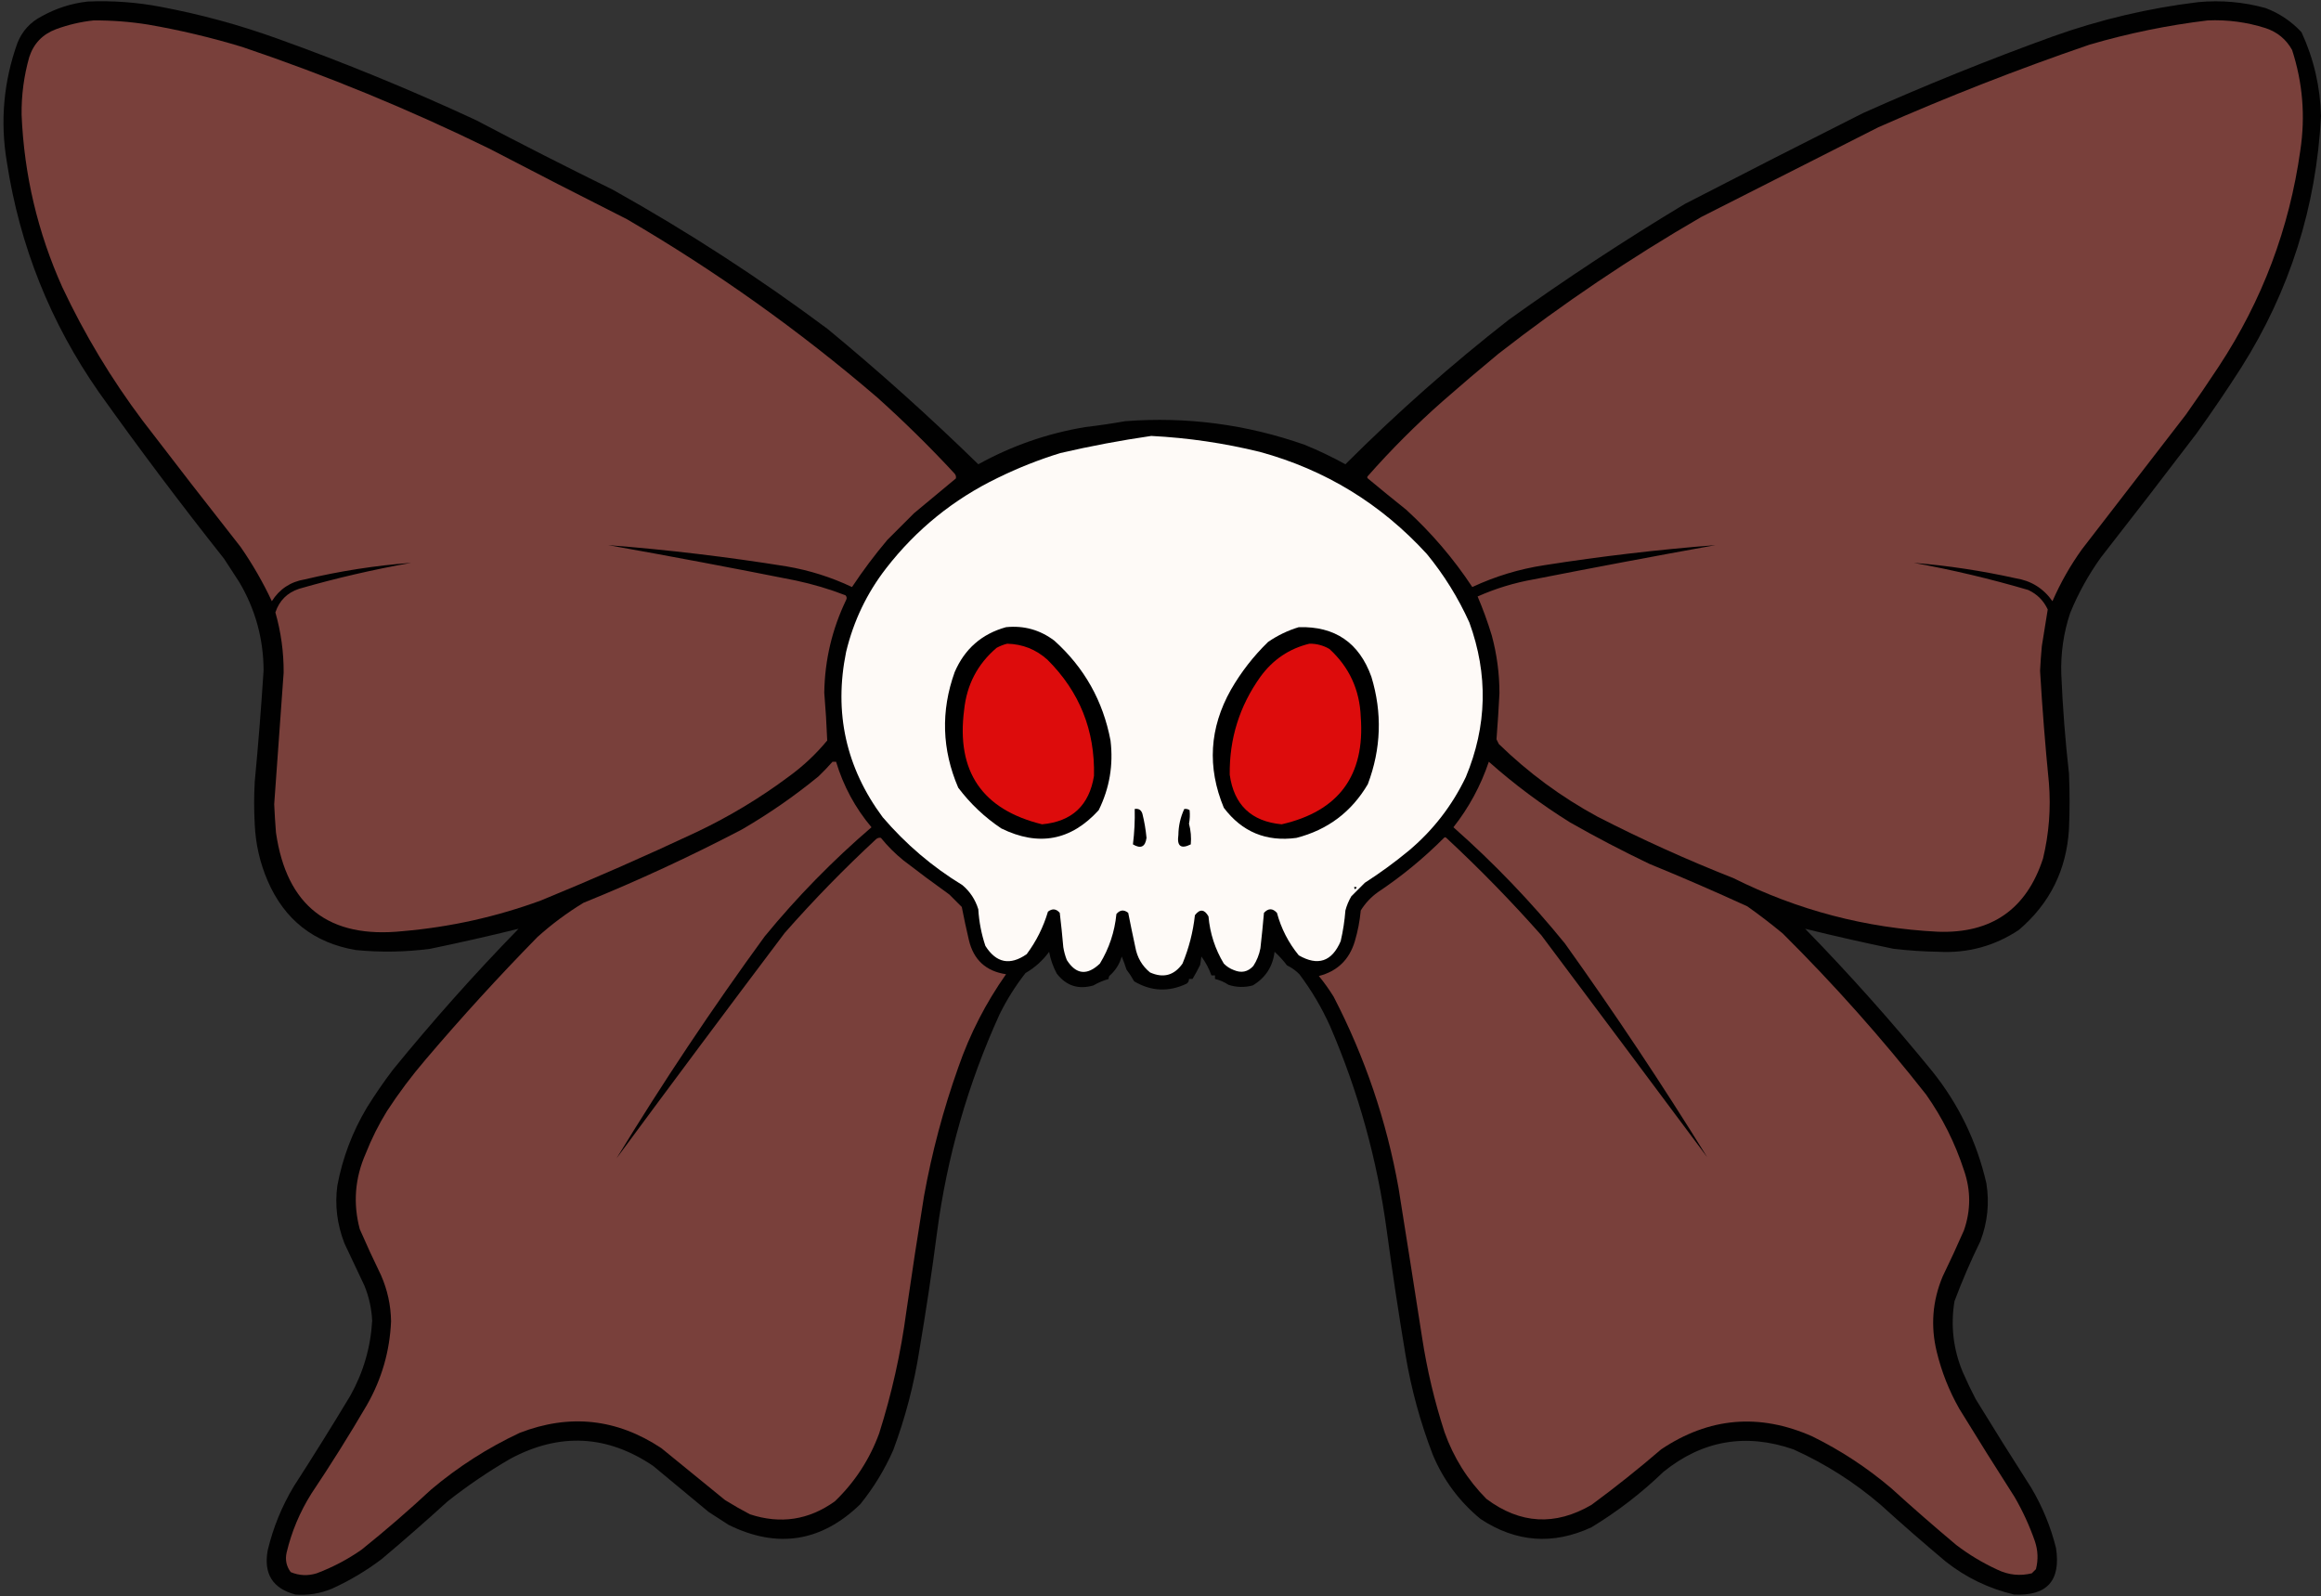
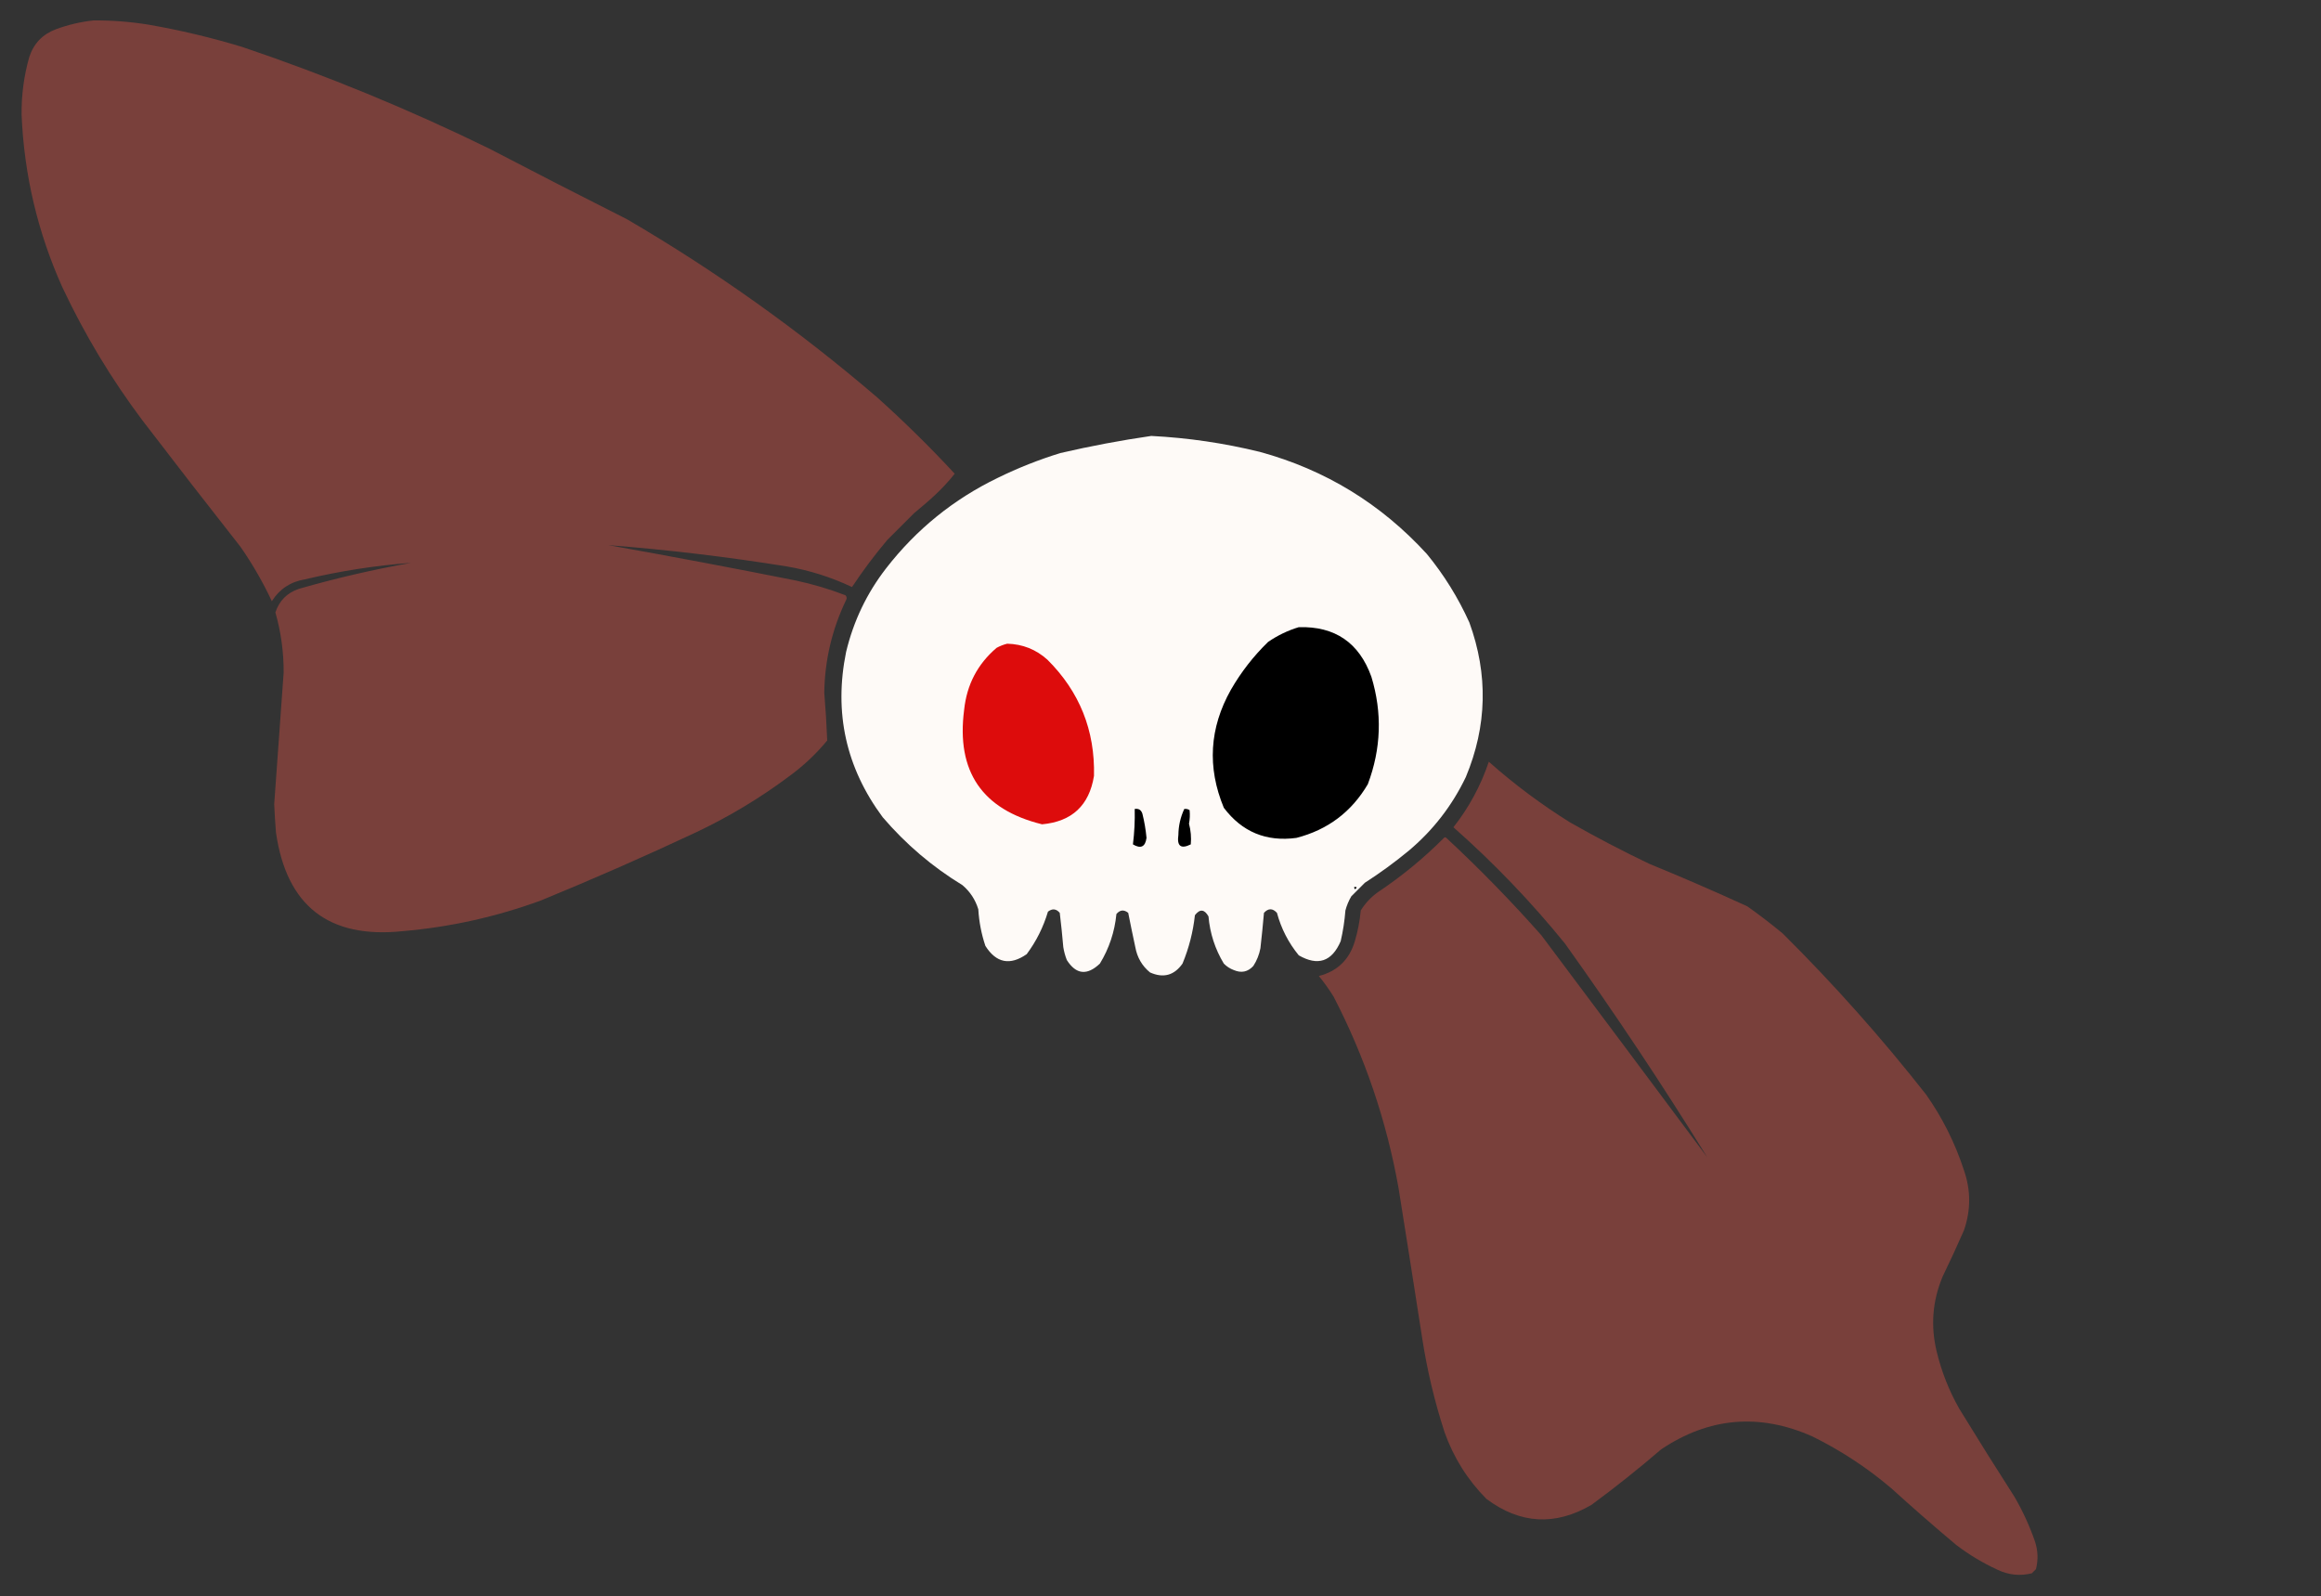
<svg xmlns="http://www.w3.org/2000/svg" clip-rule="evenodd" fill="#000000" fill-rule="evenodd" height="1352.2" image-rendering="optimizeQuality" preserveAspectRatio="xMidYMid meet" shape-rendering="geometricPrecision" text-rendering="geometricPrecision" version="1" viewBox="16.2 124.2 1966.3 1352.2" width="1966.3" zoomAndPan="magnify">
  <rect x="16.2" y="124.2" width="1966.3" height="1352.2" fill="#333333" stroke="none" />
  <g id="change1_5">
-     <path d="M 90.5,125.5 C 111.348,124.591 132.014,126.091 152.5,130C 186.222,136.347 219.222,145.347 251.5,157C 308.548,177.46 364.548,200.46 419.5,226C 457.855,246.178 496.521,265.844 535.5,285C 598.86,320.395 659.527,359.728 717.5,403C 761.491,439.315 803.991,477.482 845,517.5C 873.332,501.833 903.499,491.333 935.5,486C 946.882,484.654 958.215,482.988 969.5,481C 1021.53,477.005 1072.2,483.671 1121.5,501C 1133.35,505.842 1144.85,511.342 1156,517.5C 1199.82,473.728 1245.99,432.895 1294.5,395C 1342.81,360.368 1392.48,327.702 1443.5,297C 1493.65,271.093 1543.98,245.426 1594.5,220C 1647.37,196.377 1701.03,174.71 1755.5,155C 1795.43,140.767 1836.43,131.1 1878.5,126C 1897.83,124.196 1916.83,125.863 1935.5,131C 1947.28,135.453 1957.45,142.286 1966,151.5C 1976.38,174.004 1981.88,197.671 1982.5,222.5C 1978.57,299.458 1956.07,370.458 1915,435.5C 1902.83,454.513 1890.16,473.179 1877,491.5C 1850.24,526.68 1823.24,561.68 1796,596.5C 1785.53,611.104 1776.86,626.771 1770,643.5C 1764.39,660.378 1761.89,677.711 1762.5,695.5C 1763.67,723.572 1765.84,751.572 1769,779.5C 1769.67,795.167 1769.67,810.833 1769,826.5C 1766.91,861.187 1752.74,889.687 1726.5,912C 1705.98,925.633 1683.31,931.799 1658.5,930.5C 1645.79,930.283 1633.13,929.449 1620.5,928C 1595.32,922.785 1570.32,917.119 1545.5,911C 1583.19,949.678 1619.02,989.845 1653,1031.5C 1675.53,1059.55 1690.86,1091.22 1699,1126.5C 1701.7,1143.27 1700.03,1159.6 1694,1175.5C 1685.84,1192.15 1678.51,1209.15 1672,1226.5C 1668.62,1247.15 1670.95,1267.15 1679,1286.5C 1682.39,1294.29 1686.06,1301.95 1690,1309.5C 1705.42,1334.67 1721.08,1359.67 1737,1384.5C 1746.49,1400.48 1753.49,1417.48 1758,1435.5C 1762.26,1463.24 1750.43,1476.4 1722.5,1475C 1701.05,1469.94 1681.72,1460.61 1664.5,1447C 1645.87,1431.37 1627.54,1415.37 1609.5,1399C 1587.17,1379.82 1562.5,1364.16 1535.5,1352C 1495.2,1338.05 1458.54,1344.38 1425.5,1371C 1406.88,1388.96 1386.54,1404.63 1364.5,1418C 1331.9,1433.14 1300.56,1430.81 1270.5,1411C 1252.52,1396.21 1239.02,1378.04 1230,1356.5C 1219.53,1329.3 1211.87,1301.3 1207,1272.5C 1201.11,1237.25 1195.77,1201.92 1191,1166.5C 1182.93,1106.57 1166.93,1048.9 1143,993.5C 1135.93,977.791 1127.26,963.124 1117,949.5C 1113.98,946.399 1110.48,943.899 1106.5,942C 1103.37,937.867 1099.87,934.034 1096,930.5C 1094.48,943.044 1088.31,952.544 1077.5,959C 1070.65,960.837 1063.82,960.671 1057,958.5C 1053.45,956.143 1049.62,954.477 1045.5,953.5C 1045.5,952.5 1045.5,951.5 1045.5,950.5C 1044.5,950.5 1043.5,950.5 1042.5,950.5C 1040.47,944.779 1037.64,939.445 1034,934.5C 1033.67,936.833 1033.33,939.167 1033,941.5C 1030.97,945.674 1028.81,949.674 1026.5,953.5C 1025.5,953.5 1024.5,953.5 1023.5,953.5C 1023.52,955.143 1022.85,956.476 1021.5,957.5C 1006.25,964.729 991.412,964.062 977,955.5C 975.072,951.969 972.906,948.636 970.5,945.5C 969.318,941.767 967.985,938.101 966.5,934.5C 964.652,940.883 961.319,946.216 956.5,950.5C 955.614,951.325 955.281,952.325 955.5,953.5C 950.897,954.804 946.564,956.638 942.5,959C 929.804,962.676 919.471,959.343 911.5,949C 908.35,943.217 906.183,937.05 905,930.5C 899.555,937.95 892.888,943.95 885,948.5C 876.48,959.367 869.147,971.034 863,983.5C 836.172,1042.47 818.505,1104.14 810,1168.5C 805.65,1201.93 800.65,1235.26 795,1268.5C 790.477,1297.26 783.143,1325.26 773,1352.5C 765.675,1369.17 756.342,1384.5 745,1398.5C 711.957,1430.48 674.791,1436.31 633.5,1416C 627.833,1412.33 622.167,1408.67 616.5,1405C 600.833,1392 585.167,1379 569.5,1366C 530.486,1339.68 490.153,1337.68 448.5,1360C 429.968,1370.76 412.301,1382.76 395.5,1396C 377.129,1412.71 358.463,1429.04 339.5,1445C 326.459,1454.86 312.459,1463.19 297.5,1470C 287.549,1474.16 277.216,1475.83 266.5,1475C 247.19,1469.91 239.357,1457.41 243,1437.5C 247.556,1418.39 254.889,1400.39 265,1383.5C 281.396,1358.1 297.396,1332.43 313,1306.5C 324.03,1286.74 330.196,1265.58 331.5,1243C 330.993,1232.8 328.826,1222.96 325,1213.5C 319.333,1201.5 313.667,1189.5 308,1177.5C 301.748,1161.33 299.748,1144.99 302,1128.5C 306.419,1105 314.752,1083 327,1062.5C 333.839,1051.49 341.173,1040.82 349,1030.5C 382.645,989.178 418.145,949.345 455.5,911C 430.701,917.114 405.701,922.781 380.5,928C 359.532,930.741 338.532,931.074 317.5,929C 282.086,922.914 257.253,903.414 243,870.5C 236.404,855.192 232.738,839.192 232,822.5C 231.333,810.5 231.333,798.5 232,786.5C 234.996,755.04 237.496,723.54 239.5,692C 239.365,665.27 232.532,640.437 219,617.5C 214.667,610.833 210.333,604.167 206,597.5C 169.451,551.395 134.117,504.395 100,456.5C 58.939,397.676 32.939,332.676 22,261.5C 16.218,227.009 19.218,193.343 31,160.5C 35.025,150.474 41.858,142.974 51.5,138C 63.781,131.188 76.781,127.021 90.5,125.5 Z" opacity="0.971" />
-   </g>
+     </g>
  <g id="change2_4">
-     <path d="M 95.5,141.5 C 110.926,141.409 126.259,142.576 141.5,145C 168.567,149.68 195.234,156.013 221.5,164C 293.022,188.173 362.688,216.84 430.5,250C 469.344,270.255 508.344,290.255 547.5,310C 622.741,353.95 693.407,404.283 759.5,461C 782.356,481.523 804.19,503.023 825,525.5C 825.982,526.759 826.315,528.092 826,529.5C 814.191,539.304 802.358,549.137 790.5,559C 783,566.5 775.5,574 768,581.5C 757.205,594.287 747.205,607.62 738,621.5C 720.322,613.121 701.822,607.288 682.5,604C 632.378,595.943 582.045,589.943 531.5,586C 584.6,595.461 637.6,605.461 690.5,616C 704.844,619.06 718.844,623.226 732.5,628.5C 733.614,629.723 733.781,631.056 733,632.5C 721.095,657.288 714.928,683.455 714.5,711C 715.64,724.507 716.473,738.007 717,751.5C 707.426,763.076 696.592,773.243 684.5,782C 660.16,800.181 634.16,815.847 606.5,829C 562.969,849.433 518.969,868.766 474.5,887C 436.639,900.882 397.639,909.549 357.5,913C 294.841,919.597 259.008,891.764 250,829.5C 249.358,821.509 248.858,813.509 248.5,805.5C 251.204,768.335 253.87,731.168 256.5,694C 256.594,676.662 254.261,659.662 249.5,643C 252.846,632.987 259.513,626.32 269.5,623C 300.776,614.011 332.443,606.678 364.5,601C 334.162,603.278 304.162,607.945 274.5,615C 262.331,617.023 252.998,623.19 246.5,633.5C 238.944,617.382 230.111,602.049 220,587.5C 192.092,552.014 164.425,516.347 137,480.5C 110.548,445.29 87.882,407.623 69,367.5C 48.142,321.046 36.642,272.38 34.5,221.5C 34.294,204.851 36.461,188.518 41,172.5C 44.741,161.092 52.241,153.259 63.5,149C 73.977,145.142 84.644,142.642 95.5,141.5 Z" fill="#79403b" />
+     <path d="M 95.5,141.5 C 110.926,141.409 126.259,142.576 141.5,145C 168.567,149.68 195.234,156.013 221.5,164C 293.022,188.173 362.688,216.84 430.5,250C 469.344,270.255 508.344,290.255 547.5,310C 622.741,353.95 693.407,404.283 759.5,461C 782.356,481.523 804.19,503.023 825,525.5C 814.191,539.304 802.358,549.137 790.5,559C 783,566.5 775.5,574 768,581.5C 757.205,594.287 747.205,607.62 738,621.5C 720.322,613.121 701.822,607.288 682.5,604C 632.378,595.943 582.045,589.943 531.5,586C 584.6,595.461 637.6,605.461 690.5,616C 704.844,619.06 718.844,623.226 732.5,628.5C 733.614,629.723 733.781,631.056 733,632.5C 721.095,657.288 714.928,683.455 714.5,711C 715.64,724.507 716.473,738.007 717,751.5C 707.426,763.076 696.592,773.243 684.5,782C 660.16,800.181 634.16,815.847 606.5,829C 562.969,849.433 518.969,868.766 474.5,887C 436.639,900.882 397.639,909.549 357.5,913C 294.841,919.597 259.008,891.764 250,829.5C 249.358,821.509 248.858,813.509 248.5,805.5C 251.204,768.335 253.87,731.168 256.5,694C 256.594,676.662 254.261,659.662 249.5,643C 252.846,632.987 259.513,626.32 269.5,623C 300.776,614.011 332.443,606.678 364.5,601C 334.162,603.278 304.162,607.945 274.5,615C 262.331,617.023 252.998,623.19 246.5,633.5C 238.944,617.382 230.111,602.049 220,587.5C 192.092,552.014 164.425,516.347 137,480.5C 110.548,445.29 87.882,407.623 69,367.5C 48.142,321.046 36.642,272.38 34.5,221.5C 34.294,204.851 36.461,188.518 41,172.5C 44.741,161.092 52.241,153.259 63.5,149C 73.977,145.142 84.644,142.642 95.5,141.5 Z" fill="#79403b" />
  </g>
  <g id="change2_2">
-     <path d="M 1886.5,141.5 C 1903.23,140.773 1919.57,142.94 1935.5,148C 1945.45,151.296 1952.95,157.462 1958,166.5C 1967.01,194.256 1969.34,222.59 1965,251.5C 1955.69,317.766 1932.69,378.766 1896,434.5C 1886.91,448.34 1877.58,462.007 1868,475.5C 1838.67,513.5 1809.33,551.5 1780,589.5C 1770.13,603.224 1761.8,617.89 1755,633.5C 1747.33,622.576 1736.83,616.076 1723.5,614C 1695.09,607.704 1666.43,603.371 1637.5,601C 1670.25,606.938 1702.58,614.604 1734.5,624C 1742,627.5 1747.5,633 1751,640.5C 1749.35,650.764 1747.68,661.097 1746,671.5C 1745.33,678.488 1744.83,685.488 1744.5,692.5C 1746.37,724.218 1748.87,755.885 1752,787.5C 1753.74,809.12 1752.07,830.453 1747,851.5C 1733.03,894.44 1703.36,915.107 1658,913.5C 1596.98,910.453 1539.14,895.286 1484.5,868C 1445.34,852.586 1407,835.253 1369.5,816C 1338.85,799.36 1311.02,778.86 1286,754.5C 1285.33,753.167 1284.67,751.833 1284,750.5C 1285.01,737.541 1285.85,724.541 1286.5,711.5C 1286.51,694.878 1284.34,678.545 1280,662.5C 1276.55,651.148 1272.55,640.148 1268,629.5C 1283.21,622.738 1299.04,617.904 1315.5,615C 1366.76,604.948 1418.1,595.281 1469.5,586C 1420.98,589.773 1372.64,595.44 1324.5,603C 1303.25,606.249 1282.92,612.416 1263.5,621.5C 1247.61,597.435 1228.95,575.602 1207.5,556C 1196.57,547.286 1185.74,538.453 1175,529.5C 1174.33,528.833 1174.33,528.167 1175,527.5C 1194.83,505 1216,483.833 1238.5,464C 1253.98,450.43 1269.65,437.096 1285.5,424C 1340.1,381.418 1397.44,342.751 1457.5,308C 1507.53,282.651 1557.53,257.318 1607.5,232C 1666.14,206.118 1725.81,182.785 1786.5,162C 1819.41,152.385 1852.75,145.551 1886.5,141.5 Z" fill="#79403b" />
-   </g>
+     </g>
  <g id="change3_1">
    <path d="M 991.5,493.5 C 1022.57,495.079 1053.24,499.579 1083.5,507C 1138.96,522.15 1186.12,550.984 1225,593.5C 1239.52,611.188 1251.52,630.522 1261,651.5C 1277.06,695.557 1276.06,739.224 1258,782.5C 1246.33,806.837 1230.16,827.67 1209.5,845C 1197.7,854.734 1185.37,863.734 1172.5,872C 1168.67,875.833 1164.83,879.667 1161,883.5C 1158.78,887.271 1157.11,891.271 1156,895.5C 1155.32,904.283 1153.99,912.95 1152,921.5C 1144.57,938.81 1132.73,942.81 1116.5,933.5C 1107.78,922.862 1101.61,910.862 1098,897.5C 1094.33,893.5 1090.67,893.5 1087,897.5C 1086.13,907.513 1085.13,917.513 1084,927.5C 1082.97,932.921 1080.97,937.921 1078,942.5C 1073.39,947.544 1067.89,948.71 1061.5,946C 1058.24,944.789 1055.41,942.956 1053,940.5C 1045.59,928.211 1041.26,914.878 1040,900.5C 1036.53,894.383 1032.7,894.05 1028.5,899.5C 1026.94,913.685 1023.44,927.351 1018,940.5C 1010.95,950.514 1001.78,953.014 990.5,948C 983.747,942.482 979.58,935.316 978,926.5C 975.918,916.843 973.918,907.176 972,897.5C 968.352,894.603 965.019,894.937 962,898.5C 960.513,913.627 955.847,927.627 948,940.5C 937.172,950.805 927.839,949.805 920,937.5C 918.592,933.943 917.592,930.276 917,926.5C 916.165,916.814 915.165,907.148 914,897.5C 910.996,894 907.663,893.667 904,896.5C 900.114,909.605 894.114,921.605 886,932.5C 871.844,942.338 860.177,940.004 851,925.5C 847.63,915.454 845.63,905.12 845,894.5C 842.526,886.354 838.026,879.521 831.5,874C 806.039,858.489 783.539,839.322 764,816.5C 732.875,774.551 722.541,727.884 733,676.5C 739.266,650.305 750.599,626.638 767,605.5C 792.561,572.6 824.061,547.1 861.5,529C 878.615,520.609 896.282,513.609 914.5,508C 940.102,502.069 965.769,497.236 991.5,493.5 Z" fill="#fefaf7" />
  </g>
  <g id="change1_6">
-     <path d="M 868.5,655.5 C 883.716,653.963 897.383,657.796 909.5,667C 934.825,689.816 950.659,717.982 957,751.5C 959.52,772.203 956.186,791.87 947,810.5C 923.589,836.314 896.089,841.481 864.5,826C 850.415,816.583 838.248,805.083 828,791.5C 814.13,759.186 813.13,726.52 825,693.5C 833.48,673.848 847.98,661.181 868.5,655.5 Z" opacity="0.999" />
-   </g>
+     </g>
  <g id="change1_2">
    <path d="M 1116.5,655.5 C 1147.12,654.612 1167.62,668.612 1178,697.5C 1187.31,728.116 1186.31,758.449 1175,788.5C 1161.18,812.006 1141.01,827.173 1114.5,834C 1088.94,837.462 1068.44,828.962 1053,808.5C 1038.78,774.2 1040.78,740.867 1059,708.5C 1067.59,693.57 1078.09,680.07 1090.5,668C 1098.6,662.45 1107.26,658.283 1116.5,655.5 Z" opacity="0.999" />
  </g>
  <g id="change4_2">
    <path d="M 869.5,669.5 C 882.514,669.843 893.848,674.343 903.5,683C 930.761,710.104 943.928,742.937 943,781.5C 938.966,806.533 924.3,820.199 899,822.5C 848.209,810.004 826.209,777.67 833,725.5C 835.224,704.214 844.39,686.714 860.5,673C 863.459,671.396 866.459,670.229 869.5,669.5 Z" fill="#dd0c0c" />
  </g>
  <g id="change4_1">
-     <path d="M 1125.5,669.5 C 1131.59,669.418 1137.26,670.918 1142.5,674C 1159.28,689.4 1168.11,708.567 1169,731.5C 1172.72,781.079 1150.38,811.412 1102,822.5C 1076.25,820.08 1061.58,806.08 1058,780.5C 1057.62,749.982 1066.28,722.315 1084,697.5C 1094.57,682.991 1108.4,673.657 1125.5,669.5 Z" fill="#dd0c0c" />
-   </g>
+     </g>
  <g id="change2_1">
-     <path d="M 721.5,769.5 C 722.5,769.5 723.5,769.5 724.5,769.5C 730.725,790.122 740.725,808.622 754.5,825C 721.597,853.235 691.431,884.068 664,917.5C 619.617,978.398 577.784,1041.06 538.5,1105.5C 585.345,1042.02 632.845,978.357 681,914.5C 705.437,886.729 731.27,860.229 758.5,835C 759.759,834.018 761.092,833.685 762.5,834C 768.167,841 774.5,847.333 781.5,853C 794.322,862.91 807.322,872.577 820.5,882C 824,885.5 827.5,889 831,892.5C 832.813,901.845 834.813,911.178 837,920.5C 840.979,937.314 851.479,946.981 868.5,949.5C 851.333,973.831 837.833,1000.16 828,1028.5C 815.365,1064.04 805.699,1100.37 799,1137.5C 793.72,1170.12 788.72,1202.79 784,1235.5C 779.329,1270.51 771.663,1304.85 761,1338.5C 752.879,1360.59 740.379,1379.75 723.5,1396C 701.426,1411.87 677.426,1415.53 651.5,1407C 644.337,1403.25 637.337,1399.25 630.5,1395C 612.5,1380.33 594.5,1365.67 576.5,1351C 538.812,1325.98 498.812,1321.65 456.5,1338C 429.328,1350.74 404.328,1366.74 381.5,1386C 362.424,1403.75 342.757,1420.75 322.5,1437C 310.687,1445.24 298.02,1451.91 284.5,1457C 276.989,1459.32 269.655,1458.99 262.5,1456C 258.82,1451.1 257.653,1445.6 259,1439.5C 263.239,1421.69 270.239,1405.02 280,1389.5C 296.417,1365 312.084,1340 327,1314.5C 339.586,1292.49 346.419,1268.82 347.5,1243.5C 347.285,1229.93 344.452,1216.93 339,1204.5C 332.726,1191.62 326.726,1178.62 321,1165.5C 315.178,1143.62 316.844,1122.29 326,1101.5C 330.946,1088.94 336.946,1076.94 344,1065.5C 354.027,1050.12 365.027,1035.45 377,1021.5C 407.217,985.958 438.717,951.458 471.5,918C 483.608,907.115 496.608,897.448 510.5,889C 556.218,870.473 600.885,849.806 644.5,827C 667.386,813.727 689.053,798.727 709.5,782C 713.704,777.964 717.704,773.798 721.5,769.5 Z" fill="#79403b" />
-   </g>
+     </g>
  <g id="change2_3">
    <path d="M 1277.5,769.5 C 1299.01,788.597 1322.01,805.763 1346.5,821C 1368.42,833.462 1390.76,845.128 1413.5,856C 1441.41,867.416 1469.08,879.416 1496.5,892C 1506.78,899.284 1516.78,906.95 1526.5,915C 1569.93,958.148 1610.43,1003.65 1648,1051.5C 1661.83,1071.16 1672.5,1092.49 1680,1115.5C 1685.92,1132.52 1685.92,1149.52 1680,1166.5C 1674.27,1179.62 1668.27,1192.62 1662,1205.5C 1653.29,1226.28 1651.63,1247.61 1657,1269.5C 1661.1,1286.37 1667.43,1302.37 1676,1317.5C 1691.42,1342.67 1707.08,1367.67 1723,1392.5C 1729.82,1404.29 1735.49,1416.62 1740,1429.5C 1742.74,1437.43 1743.07,1445.43 1741,1453.5C 1739.83,1454.67 1738.67,1455.83 1737.5,1457C 1727.52,1459.46 1717.85,1458.46 1708.5,1454C 1696,1448.26 1684.34,1441.26 1673.5,1433C 1654.87,1417.37 1636.54,1401.37 1618.5,1385C 1598.05,1367.6 1575.72,1352.93 1551.5,1341C 1506.71,1321.17 1464.04,1324.83 1423.5,1352C 1404.41,1368.43 1384.74,1384.09 1364.5,1399C 1333.73,1416.98 1304.06,1415.31 1275.5,1394C 1259.51,1377.88 1247.68,1359.05 1240,1337.5C 1231.5,1311.35 1225.17,1284.69 1221,1257.5C 1214.43,1215.15 1207.76,1172.82 1201,1130.5C 1190.84,1073.68 1172.5,1019.68 1146,968.5C 1142.22,962.388 1138.05,956.555 1133.5,951C 1149.16,947.008 1159.33,937.175 1164,921.5C 1166.53,912.999 1168.19,904.332 1169,895.5C 1172.79,889.377 1177.62,884.21 1183.5,880C 1203.64,866.579 1222.3,851.245 1239.5,834C 1240.17,833.333 1240.83,833.333 1241.5,834C 1269.73,860.228 1296.56,887.728 1322,916.5C 1369.24,979.536 1416.08,1042.2 1462.5,1104.5C 1424.32,1042.79 1384.15,982.458 1342,923.5C 1313.28,888.113 1281.78,855.28 1247.5,825C 1260.66,808.306 1270.66,789.806 1277.5,769.5 Z" fill="#79403b" />
  </g>
  <g id="change1_3">
    <path d="M 977.5,809.5 C 980.808,808.974 982.974,810.307 984,813.5C 985.697,820.24 986.863,827.074 987.5,834C 986.465,841.628 982.632,843.461 976,839.5C 977.246,829.486 977.746,819.486 977.5,809.5 Z" opacity="0.999" />
  </g>
  <g id="change1_1">
    <path d="M 1019.5,809.5 C 1021.14,809.286 1022.64,809.62 1024,810.5C 1024.41,814.34 1024.24,818.173 1023.5,822C 1025.03,827.757 1025.53,833.59 1025,839.5C 1016.64,843.663 1013.14,840.996 1014.5,831.5C 1014.6,823.76 1016.27,816.427 1019.5,809.5 Z" />
  </g>
  <g id="change1_4">
    <path d="M 1163.5,875.5 C 1166,875.511 1166.17,876.178 1164,877.5C 1163.54,876.906 1163.37,876.239 1163.5,875.5 Z" opacity="0.987" />
  </g>
</svg>